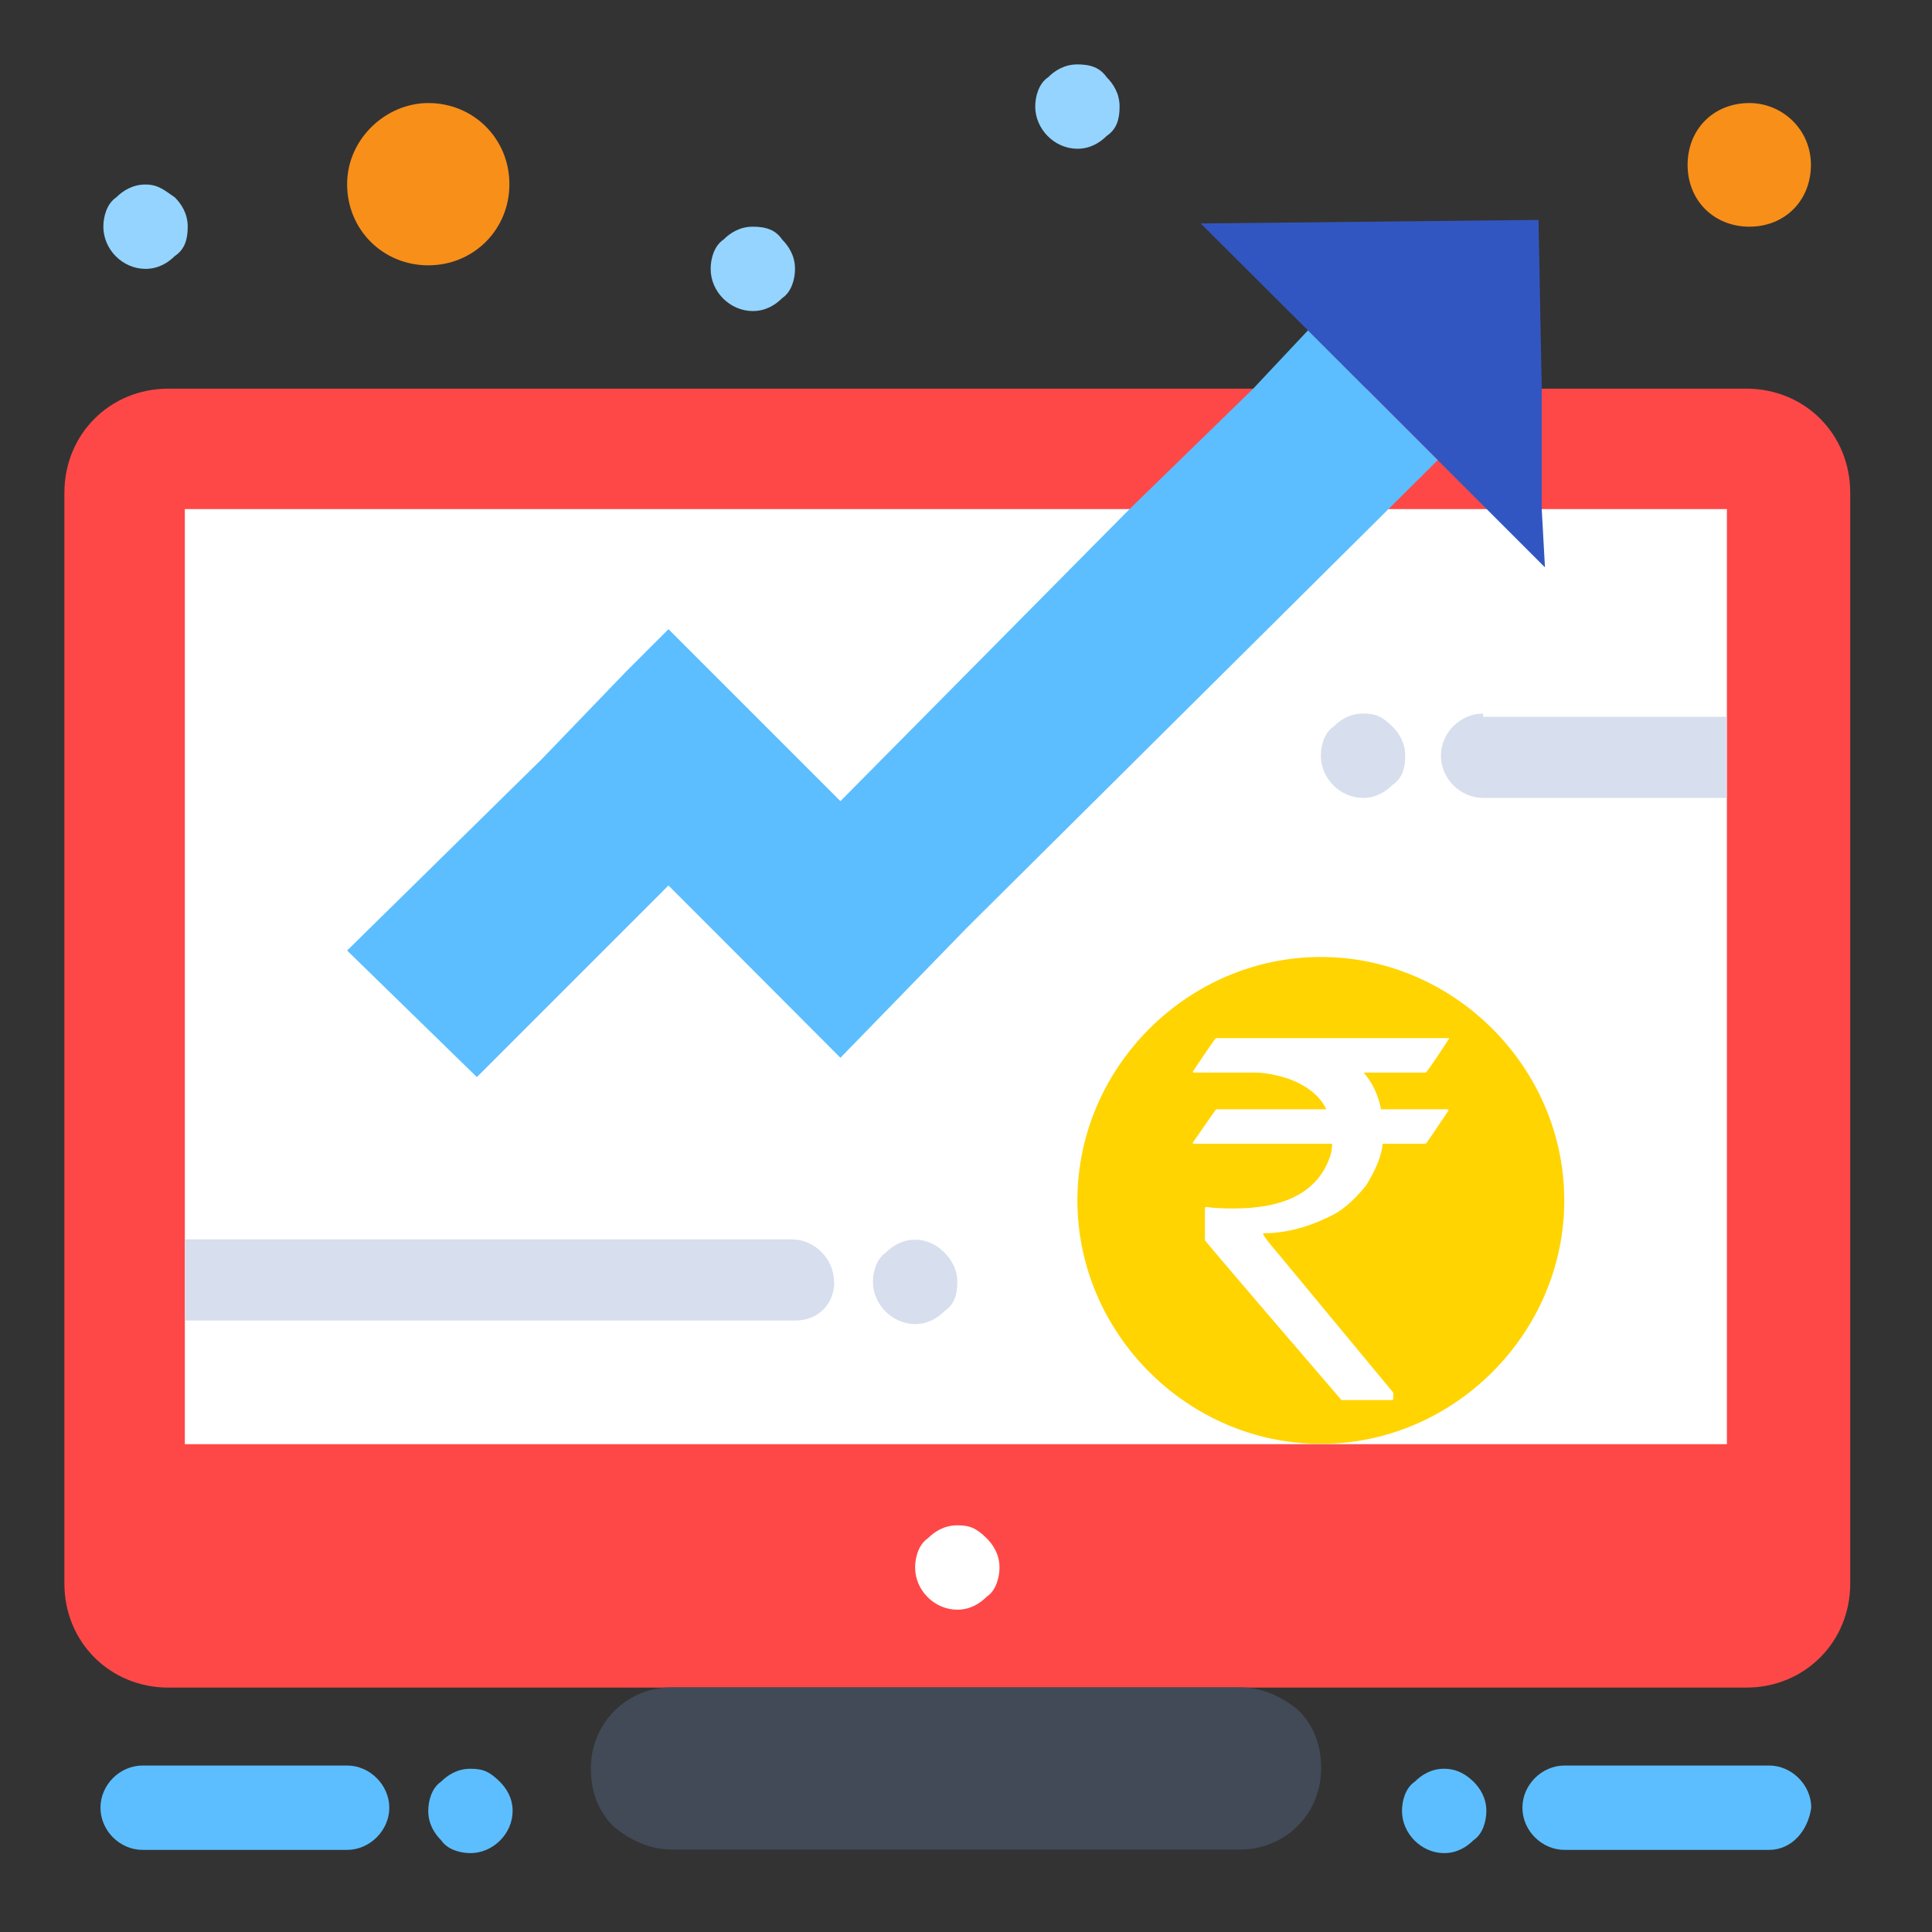
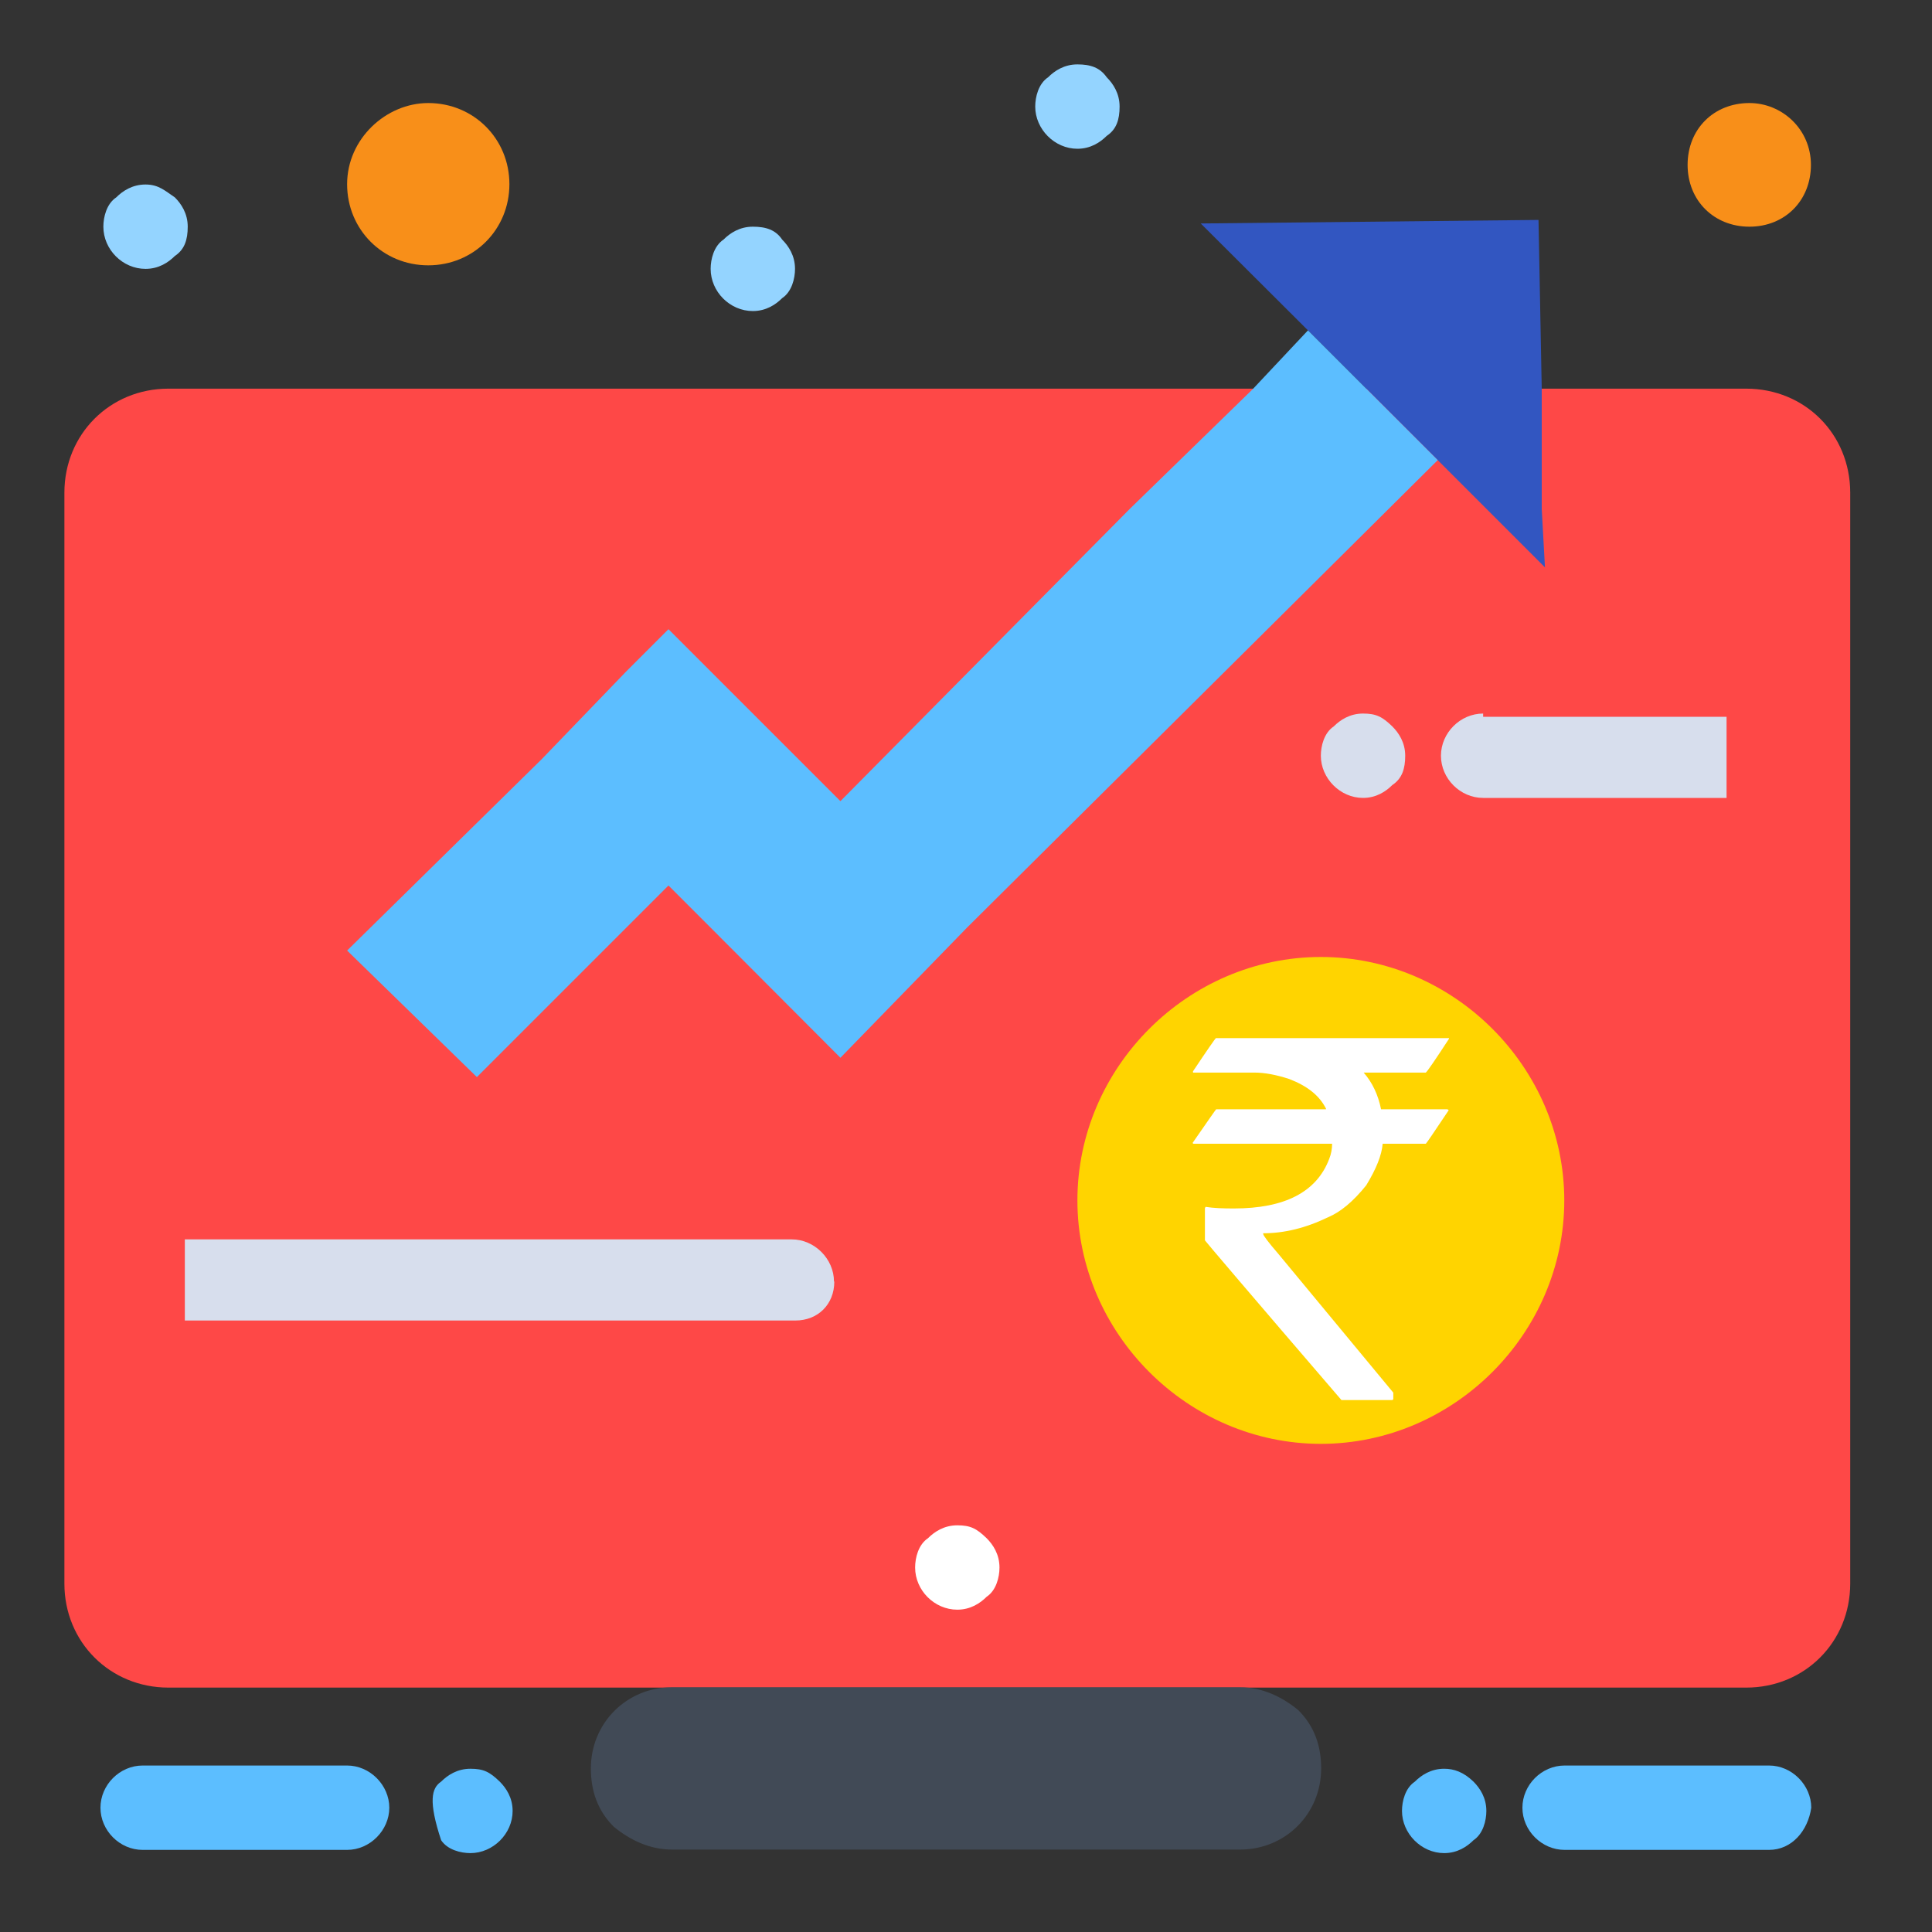
<svg xmlns="http://www.w3.org/2000/svg" width="60" height="60" viewBox="0 0 60 60" fill="none">
  <rect x="0" y="0" width="60" height="60" fill="#333333" stroke="none" />
  <path d="M57.46 49.18C57.46 50.99 56.05 52.41 54.23 52.41H5.23C3.42 52.41 2 51 2 49.18V15.3C2 13.49 3.41 12.07 5.23 12.07H54.23C56.05 12.07 57.46 13.48 57.46 15.3V49.18Z" fill="#FE4847" />
  <path d="M40.32 53.11C40.82 53.61 41.03 54.22 41.03 54.92C41.03 56.33 39.92 57.44 38.51 57.44H20.87C20.17 57.44 19.56 57.14 19.06 56.73C18.56 56.23 18.35 55.62 18.35 54.92C18.35 53.51 19.46 52.4 20.87 52.4H38.51C39.21 52.4 39.82 52.7 40.32 53.11Z" fill="#414A56" />
  <path d="M54.33 3.2C55.34 3.2 56.24 4.01 56.24 5.12C56.24 6.23 55.43 7.04 54.33 7.04C53.23 7.04 52.41 6.23 52.41 5.12C52.41 4.01 53.22 3.2 54.33 3.2Z" fill="#F88F19" />
-   <path d="M5.74 15.81H53.63V44.85H5.74V15.81Z" fill="white" />
  <path d="M47.88 15.81L47.98 17.62L44.65 14.29L40.62 10.26L37.29 6.94L47.78 6.83L47.88 12.08V15.81Z" fill="#3256C1" />
  <path d="M41.02 29.72C45.15 29.72 48.58 33.15 48.58 37.28C48.58 41.41 45.15 44.84 41.02 44.84C36.89 44.84 33.46 41.41 33.46 37.28C33.46 33.15 36.89 29.72 41.02 29.72Z" fill="#FFD400" />
  <path d="M45.76 55.33C45.96 55.53 46.16 55.83 46.16 56.24C46.16 56.54 46.06 56.95 45.76 57.15C45.56 57.35 45.26 57.55 44.85 57.55C44.14 57.55 43.54 56.94 43.54 56.24C43.54 55.94 43.64 55.53 43.94 55.33C44.14 55.13 44.44 54.93 44.85 54.93C45.15 54.93 45.45 55.03 45.76 55.33Z" fill="#5CBEFF" />
  <path d="M40.62 10.26L44.65 14.29L30.03 28.81L26.1 32.85L22.07 28.81L20.76 27.5L14.81 33.45L10.78 29.52L16.83 23.57L19.45 20.85L20.76 19.54L26.1 24.88L35.08 15.81L38.91 12.08L40.62 10.26Z" fill="#5CBEFF" />
  <path d="M43.24 22.56C43.44 22.76 43.64 23.06 43.64 23.47C43.64 23.88 43.54 24.18 43.24 24.38C43.04 24.58 42.74 24.78 42.33 24.78C41.62 24.78 41.02 24.17 41.02 23.47C41.02 23.17 41.12 22.76 41.42 22.56C41.62 22.36 41.92 22.16 42.33 22.16C42.74 22.16 42.93 22.26 43.24 22.56Z" fill="#D7DEED" />
  <path d="M34.37 2.4C34.57 2.6 34.77 2.9 34.77 3.31C34.77 3.72 34.67 4.02 34.37 4.22C34.17 4.42 33.87 4.62 33.46 4.62C32.75 4.62 32.15 4.01 32.15 3.31C32.15 3.01 32.25 2.6 32.55 2.4C32.75 2.2 33.05 2 33.46 2C33.87 2 34.16 2.1 34.37 2.4Z" fill="#94D4FF" />
  <path d="M30.64 47.77C30.84 47.97 31.04 48.27 31.04 48.68C31.04 48.98 30.94 49.39 30.64 49.59C30.44 49.79 30.14 49.99 29.73 49.99C29.02 49.99 28.42 49.39 28.42 48.68C28.42 48.38 28.52 47.97 28.82 47.77C29.02 47.57 29.32 47.37 29.73 47.37C30.14 47.37 30.33 47.47 30.64 47.77Z" fill="white" />
-   <path d="M29.33 38.9C29.53 39.1 29.73 39.4 29.73 39.81C29.73 40.22 29.63 40.52 29.33 40.72C29.13 40.92 28.83 41.12 28.42 41.12C27.71 41.12 27.11 40.51 27.11 39.81C27.11 39.51 27.21 39.1 27.51 38.9C27.71 38.7 28.01 38.5 28.42 38.5C28.83 38.5 29.13 38.7 29.33 38.9Z" fill="#D7DEED" />
  <path d="M24.29 7.44C24.49 7.64 24.69 7.94 24.69 8.35C24.69 8.65 24.59 9.06 24.29 9.26C24.09 9.46 23.79 9.66 23.38 9.66C22.67 9.66 22.07 9.06 22.07 8.35C22.07 8.05 22.17 7.64 22.47 7.44C22.67 7.24 22.97 7.04 23.38 7.04C23.79 7.04 24.09 7.14 24.29 7.44Z" fill="#94D4FF" />
-   <path d="M15.52 55.33C15.72 55.53 15.92 55.83 15.92 56.24C15.92 56.95 15.31 57.55 14.61 57.55C14.31 57.55 13.9 57.45 13.7 57.15C13.5 56.95 13.3 56.65 13.3 56.24C13.3 55.94 13.4 55.53 13.7 55.33C13.9 55.13 14.2 54.93 14.61 54.93C15.02 54.93 15.21 55.03 15.52 55.33Z" fill="#5CBEFF" />
+   <path d="M15.52 55.33C15.72 55.53 15.92 55.83 15.92 56.24C15.92 56.95 15.31 57.55 14.61 57.55C14.31 57.55 13.9 57.45 13.7 57.15C13.3 55.94 13.4 55.53 13.7 55.33C13.9 55.13 14.2 54.93 14.61 54.93C15.02 54.93 15.21 55.03 15.52 55.33Z" fill="#5CBEFF" />
  <path d="M13.3 3.2C14.71 3.2 15.82 4.31 15.82 5.72C15.82 7.13 14.71 8.24 13.3 8.24C11.89 8.24 10.78 7.13 10.78 5.72C10.78 4.31 11.99 3.2 13.3 3.2Z" fill="#F88F19" />
  <path d="M5.43 6.13C5.63 6.33 5.83 6.63 5.83 7.04C5.83 7.45 5.73 7.75 5.43 7.95C5.23 8.15 4.93 8.35 4.52 8.35C3.81 8.35 3.21 7.75 3.21 7.04C3.21 6.74 3.31 6.33 3.61 6.13C3.81 5.93 4.11 5.73 4.52 5.73C4.93 5.73 5.13 5.93 5.43 6.13Z" fill="#94D4FF" />
  <path d="M54.94 57.45H48.59C47.88 57.45 47.28 56.85 47.28 56.14C47.28 55.43 47.88 54.83 48.59 54.83H54.94C55.65 54.83 56.25 55.44 56.25 56.14C56.15 56.85 55.65 57.45 54.94 57.45Z" fill="#5CBEFF" />
  <path d="M10.78 57.45H4.43C3.72 57.45 3.12 56.85 3.12 56.14C3.12 55.43 3.72 54.83 4.43 54.83H10.78C11.49 54.83 12.09 55.44 12.09 56.14C12.09 56.84 11.49 57.45 10.78 57.45Z" fill="#5CBEFF" />
  <path d="M25.9 39.8C25.9 39.09 25.29 38.49 24.59 38.49H5.74V41.01H24.7C25.4 41.01 25.91 40.51 25.91 39.8H25.9Z" fill="#D7DEED" />
  <path d="M46.06 22.16C45.35 22.16 44.75 22.76 44.75 23.47C44.75 24.18 45.35 24.78 46.06 24.78H53.62V22.26H46.06V22.16Z" fill="#D7DEED" />
  <path d="M37.77 32.24H45V32.26C44.57 32.92 44.33 33.27 44.28 33.31H42.35C42.62 33.62 42.8 34 42.89 34.45H44.95C44.95 34.45 44.99 34.47 44.99 34.48C44.53 35.17 44.29 35.52 44.28 35.52H42.94C42.91 35.88 42.74 36.3 42.43 36.81C42.02 37.32 41.63 37.64 41.25 37.8C40.55 38.14 39.88 38.3 39.23 38.3V38.32C39.23 38.37 39.39 38.58 39.7 38.94L43.27 43.25V43.45C43.27 43.45 43.26 43.48 43.23 43.48H41.66C38.83 40.19 37.42 38.53 37.42 38.52V37.52L37.44 37.48C37.69 37.52 37.98 37.53 38.32 37.53C39.9 37.53 40.89 37.02 41.28 35.99C41.34 35.84 41.37 35.68 41.37 35.52H37.07C37.07 35.52 37.04 35.52 37.04 35.49C37.52 34.8 37.76 34.45 37.77 34.45H41.18V34.43C40.98 34.03 40.61 33.73 40.04 33.51C39.64 33.38 39.28 33.31 38.96 33.31H37.05V33.27C37.51 32.58 37.75 32.24 37.76 32.24H37.77Z" fill="white" />
</svg>